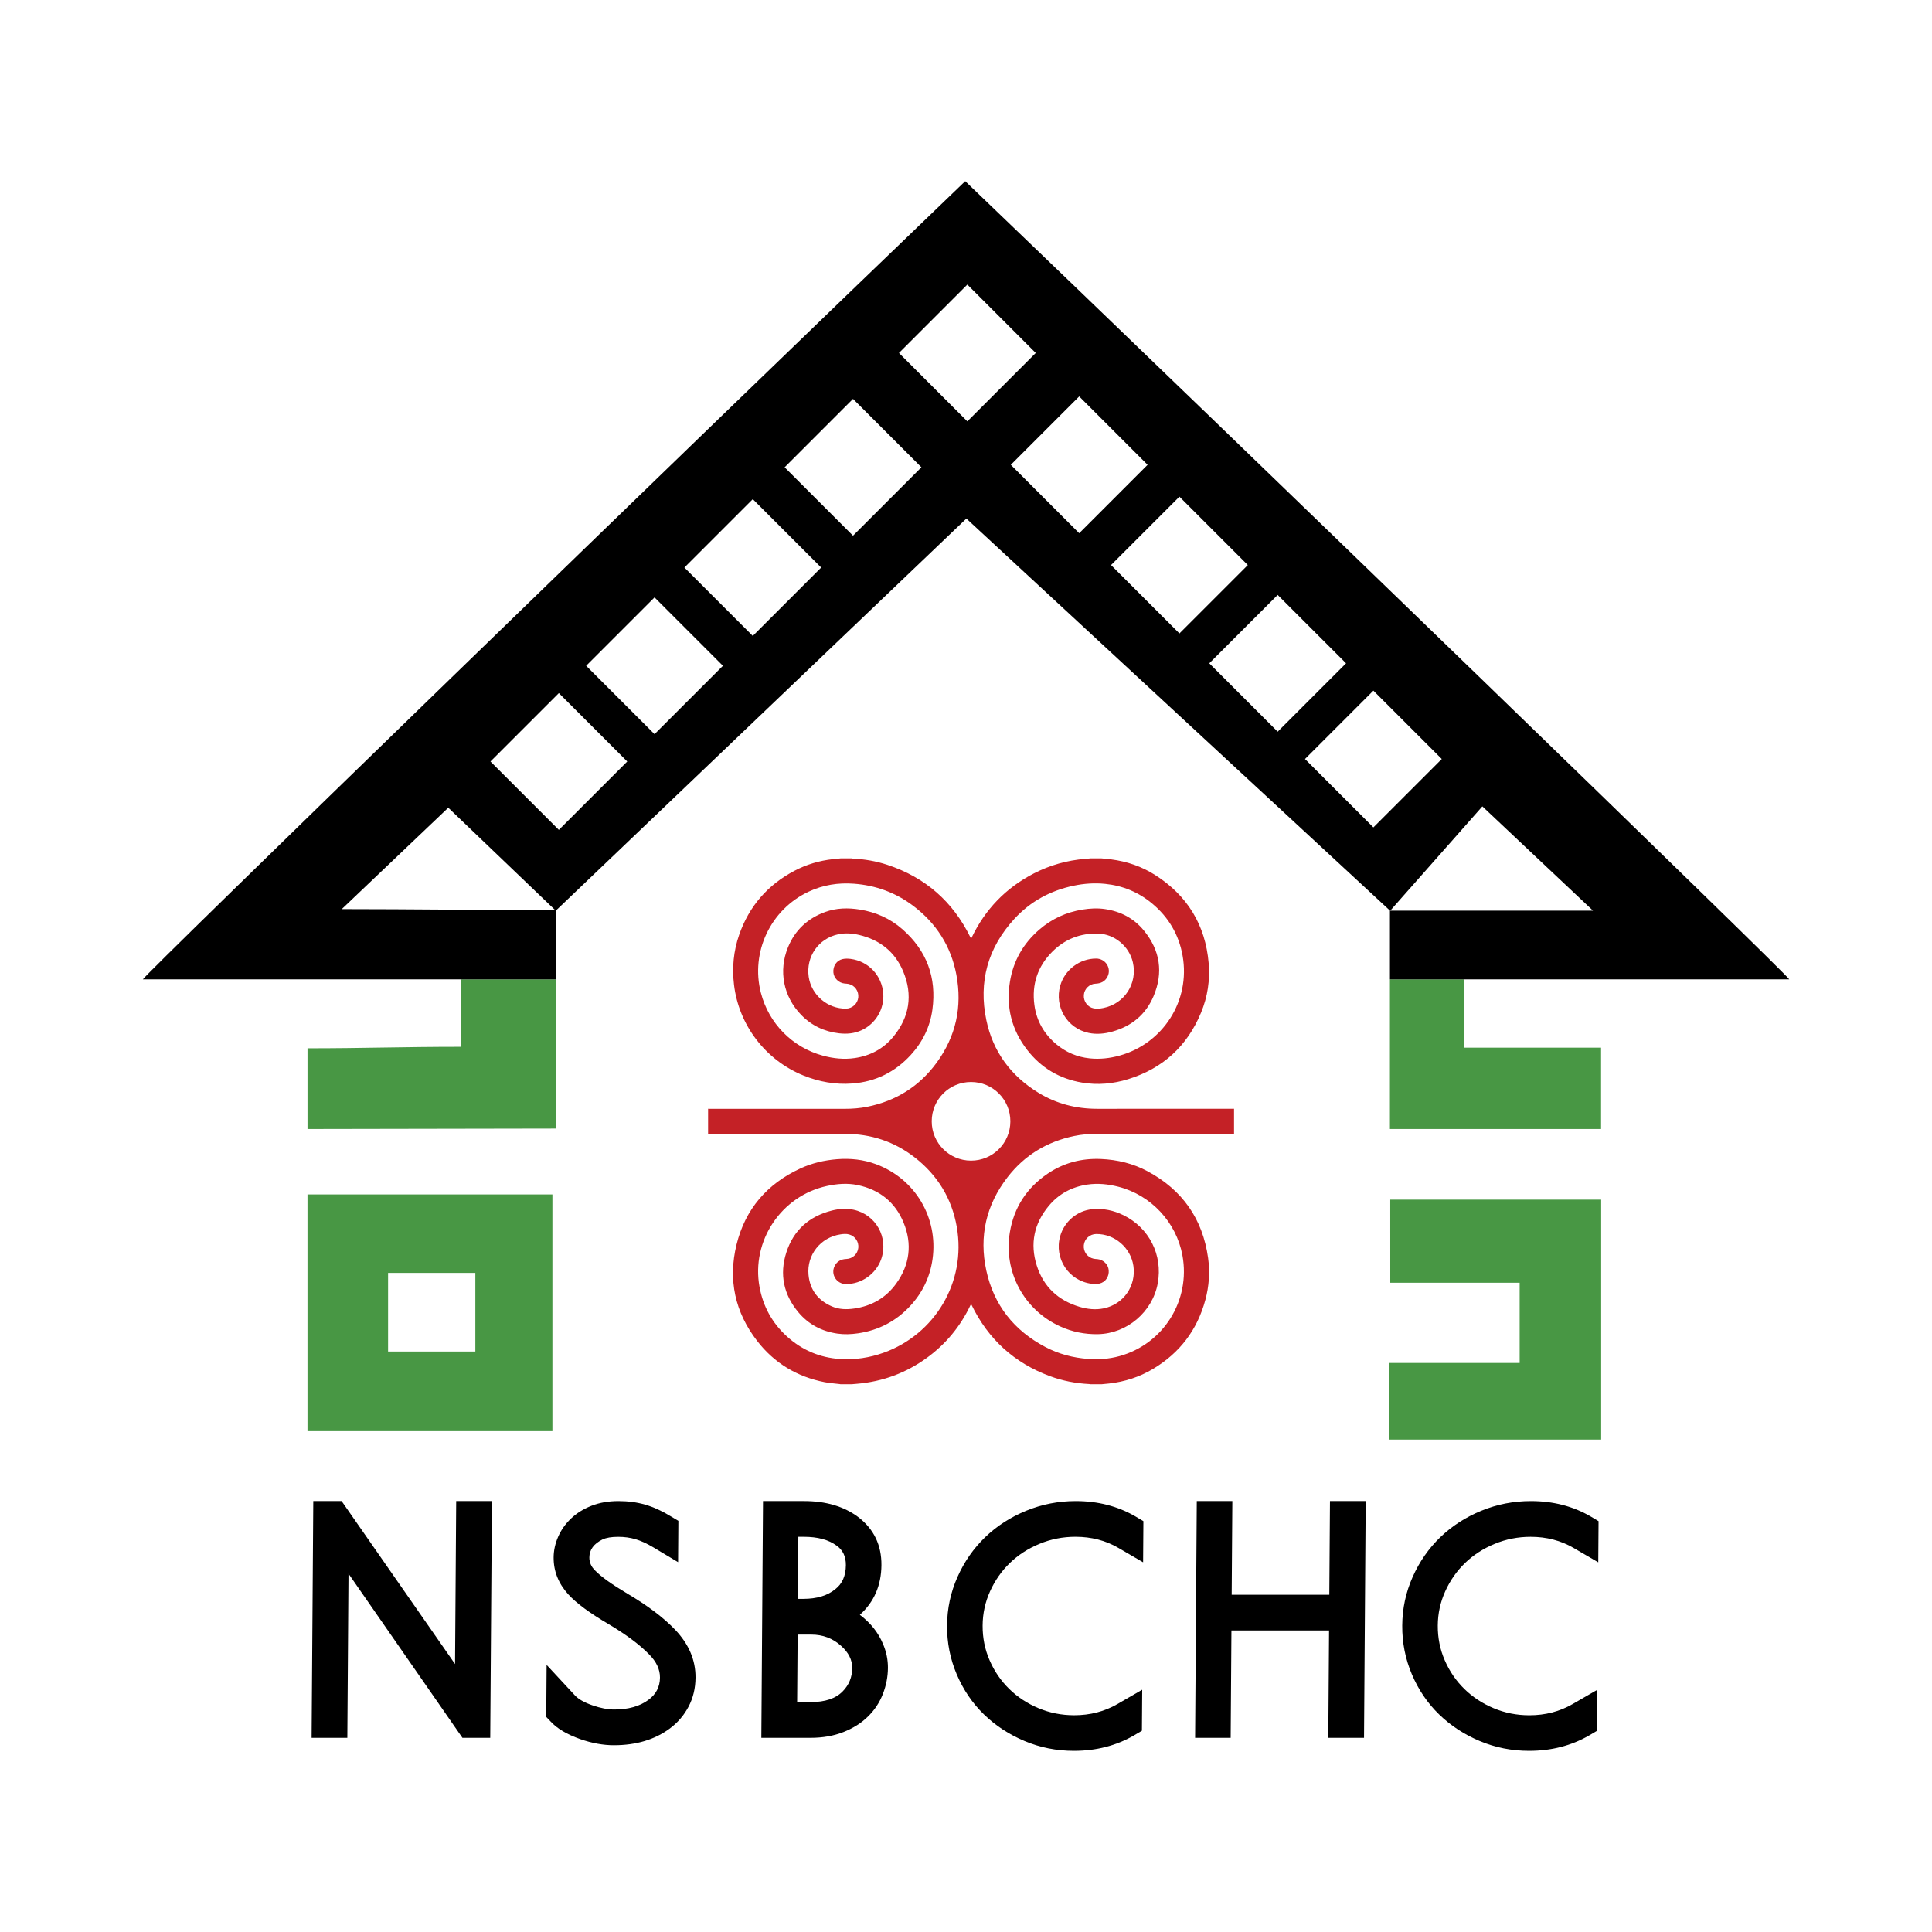
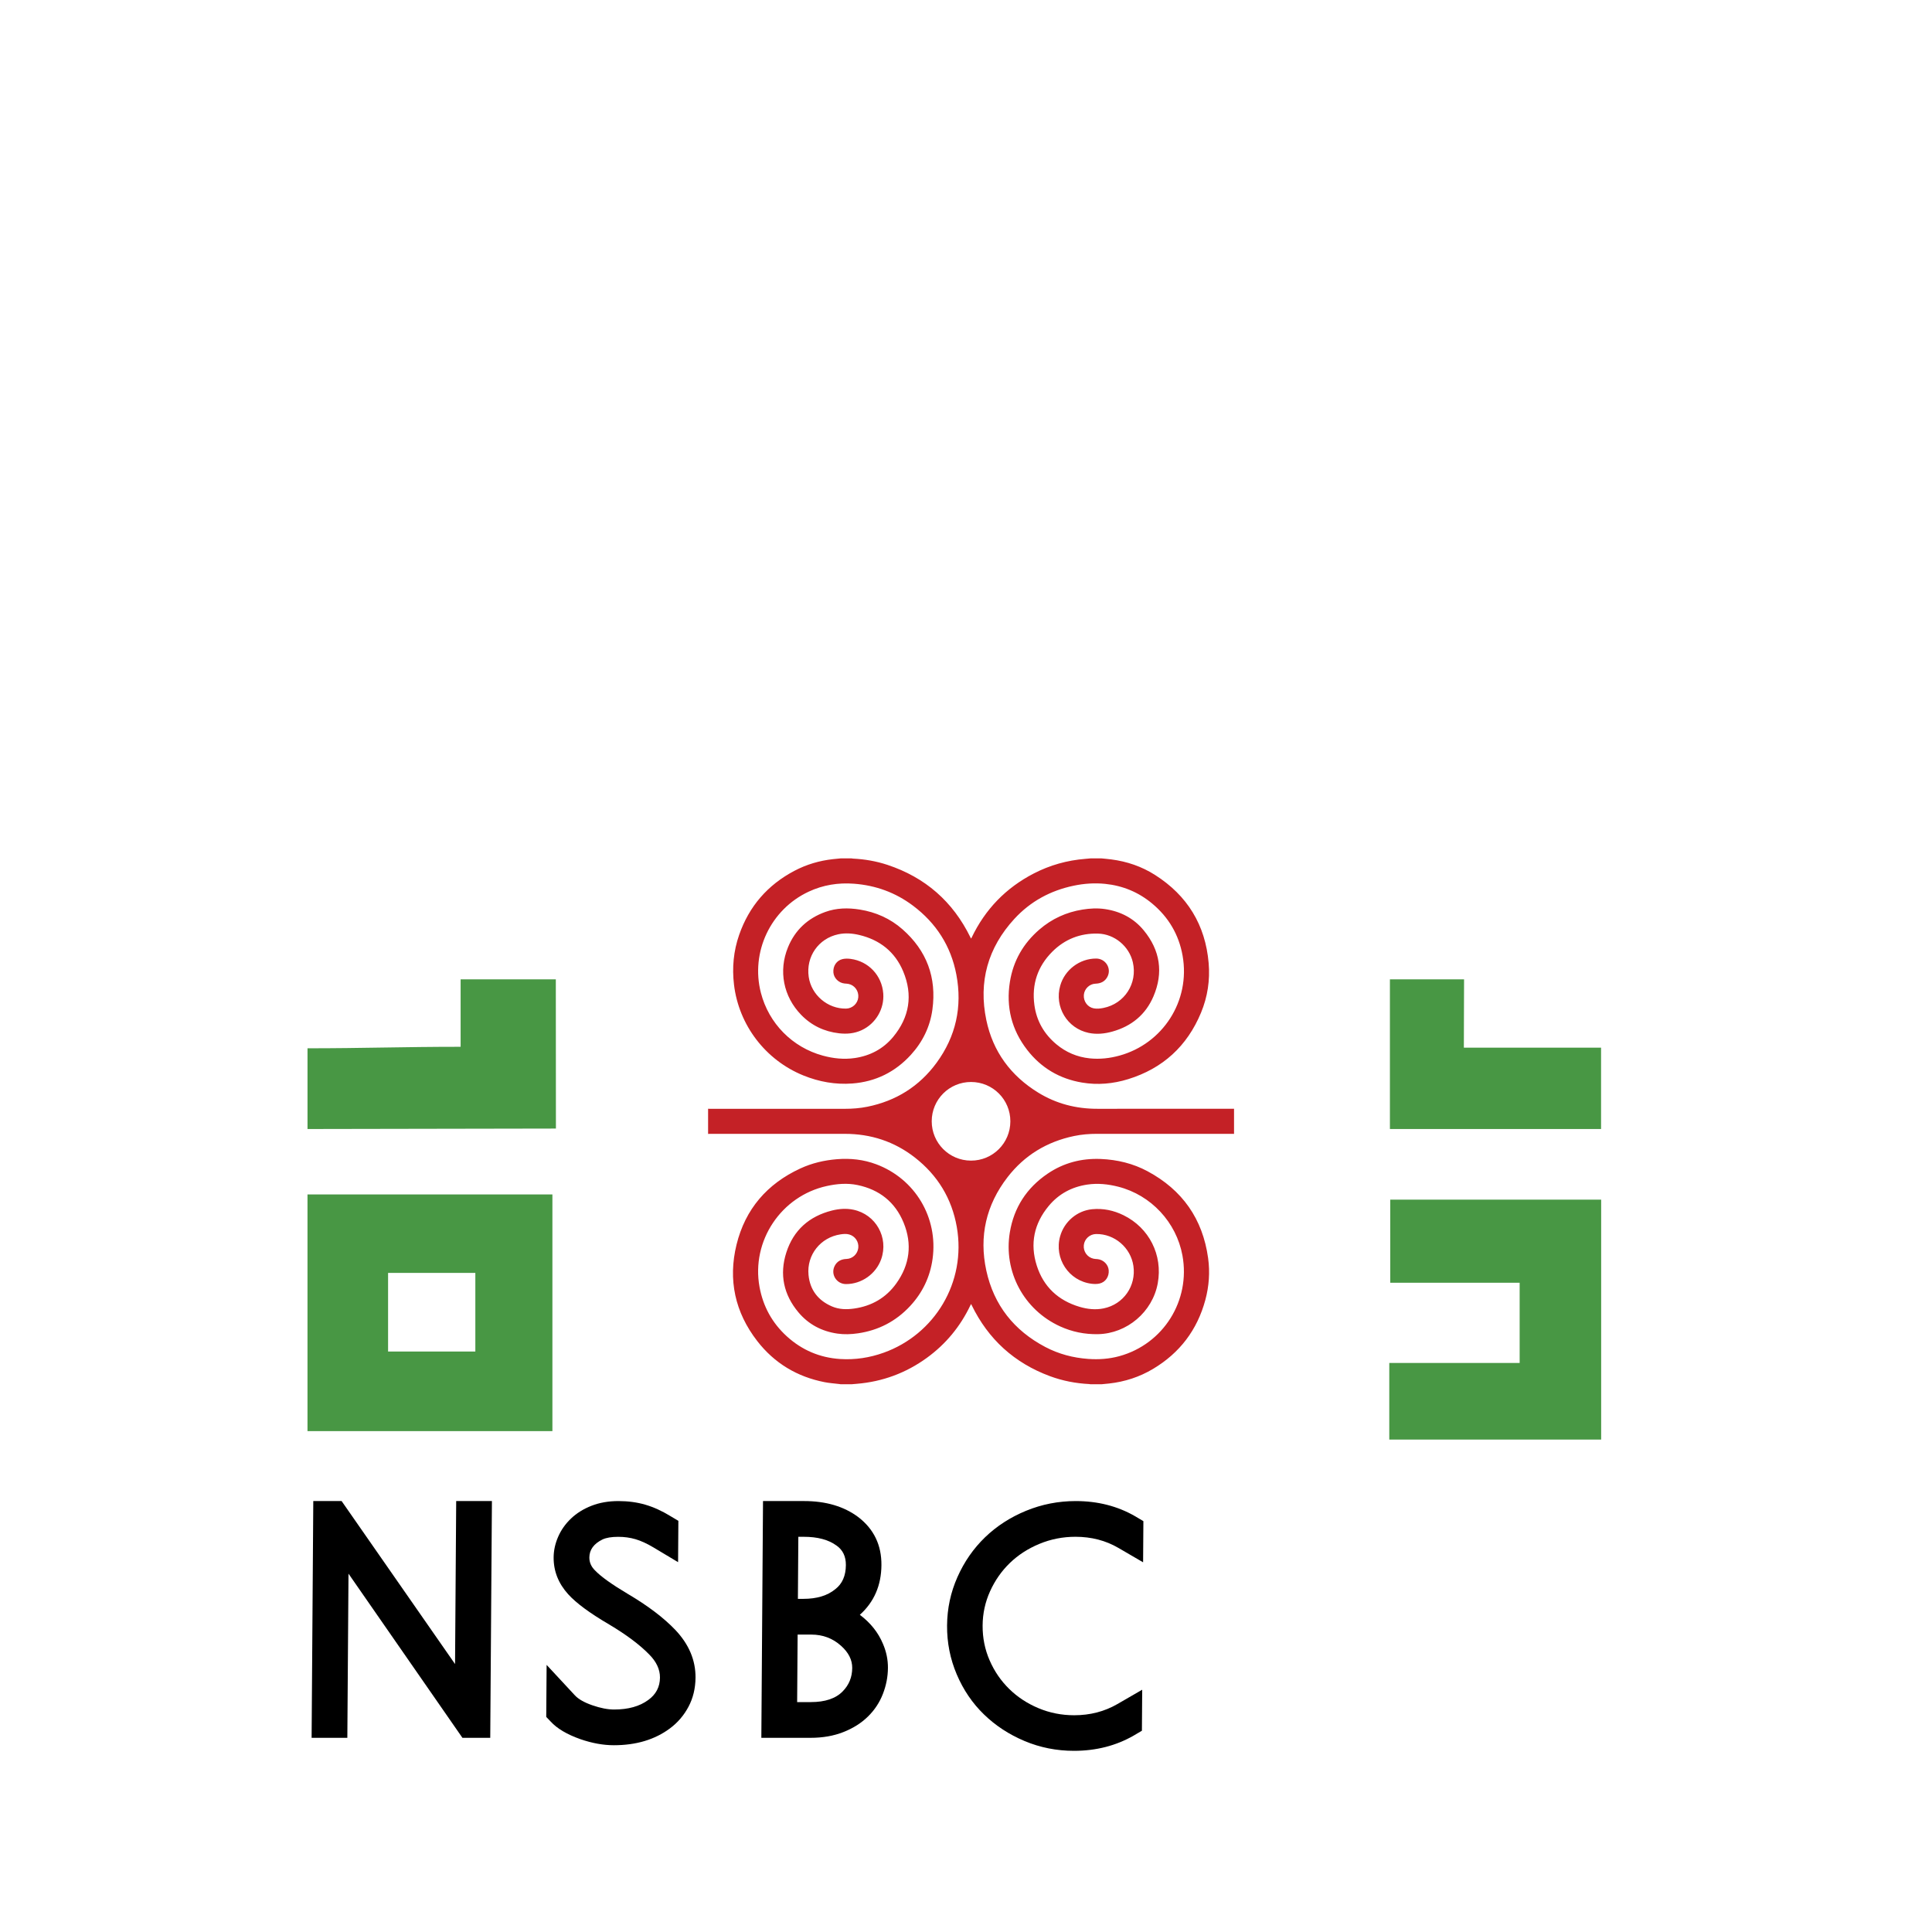
<svg xmlns="http://www.w3.org/2000/svg" version="1.1" x="0px" y="0px" viewBox="0 0 1200 1200" style="enable-background:new 0 0 1200 1200;" xml:space="preserve">
  <style type="text/css">
	.st0{fill:#489744;}
	.st1{fill:#C42126;}
	.st2{display:none;}
	.st3{display:inline;}
</style>
  <g id="Logo_w_x2F__Colour">
    <path class="st0" d="M343.11,888.89c-51.08,0-101.17,0-152.12,0c0-49.19,0-97.77,0-147c50.57,0,100.98,0,152.12,0   C343.11,791.08,343.11,839.27,343.11,888.89z M241.04,839.45c18.38,0,36.13,0,54.2,0c0-16.95,0-32.81,0-48.83   c-18.58,0-36.06,0-54.2,0C241.04,806.94,241.04,822.57,241.04,839.45z" />
    <path class="st0" d="M863.51,745.13c43.88,0,87.2,0,131,0c0,49.86,0,99.15,0,149.01c-44.31,0-87.61,0-131.6,0   c0-15.93,0-31.13,0-47.58c26.92,0,53.35,0,80.97,0c0-17.01,0-32.82,0-49.84c-26.59,0-52.99,0-80.36,0   C863.51,778.94,863.51,762.34,863.51,745.13z" />
    <path class="st0" d="M286.1,650.18c-35.86,0-60.34,0.93-95.1,0.93c0,17.28,0,33.24,0,50.14c51.45,0,103.32-0.28,154.29-0.28   c0-30.7-0.06-61.9-0.06-92.68H286.1C286.1,622.71,286.1,636.24,286.1,650.18z" />
    <path class="st0" d="M909.36,608.28H863.3c0,31.23,0,62.3,0,92.96c52.23,0,79.68,0,131.15,0c0-16.95,0-32.94,0-50.51   c-36.71,0-49.11,0-85.22,0C909.22,636.33,909.36,622.79,909.36,608.28z" />
    <path class="st1" d="M528.97,859.78c-2.29,0-4.57,0-6.86,0c-0.26-0.04-0.52-0.1-0.78-0.13c-3.05-0.38-6.15-0.57-9.16-1.16   c-17.08-3.34-31.18-11.8-41.83-25.54c-13.82-17.84-18.23-38.04-12.86-59.91c5.43-22.08,19.02-37.78,39.66-47.3   c7.2-3.32,14.83-5.1,22.74-5.74c8.33-0.67,16.45,0.2,24.3,3.13c24.23,9.04,38.64,33.21,35.05,58.85   c-1.56,11.19-6.26,20.96-13.94,29.23c-8.78,9.45-19.62,15.08-32.39,16.94c-4.25,0.62-8.53,0.79-12.79,0.17   c-9.69-1.41-17.9-5.71-24.2-13.22c-9.19-10.97-11.87-23.56-7.5-37.16c4.45-13.85,14.19-22.49,28.32-26.05   c4.39-1.1,8.88-1.45,13.36-0.51c13.93,2.92,21.96,17.27,17.24,30.71c-3.22,9.16-12.16,15.49-21.86,15.47   c-5.91-0.01-9.72-6.14-7-11.34c1.53-2.92,4.09-4.15,7.32-4.26c3.8-0.14,6.88-3.09,7.31-6.86c0.43-3.78-1.98-7.34-5.67-8.36   c-1.79-0.49-3.6-0.32-5.38-0.05c-12.4,1.87-21.07,12.74-19.86,25.22c0.91,9.33,5.96,15.83,14.54,19.53   c4.46,1.92,9.15,1.99,13.87,1.31c10.85-1.56,19.7-6.67,26.08-15.55c8.39-11.67,10.03-24.49,4.57-37.77   c-5.25-12.8-15.06-20.56-28.62-23.38c-6.34-1.32-12.7-0.79-18.99,0.58c-28.41,6.15-47.12,34.16-41.88,62.74   c2.22,12.11,7.87,22.38,16.97,30.67c9.39,8.54,20.48,13.26,33.15,14.07c9.26,0.59,18.28-0.8,27.02-3.93   c31.59-11.33,51.41-43.69,45.39-78.07c-3.1-17.7-11.91-32.14-26.08-43.18c-12.74-9.93-27.31-14.69-43.47-14.68   c-28.02,0.02-56.03,0.01-84.05,0.01c-0.29,0-0.58,0.02-0.88,0.03c0-5.21,0-10.42,0-15.63c0.26,0.01,0.53,0.03,0.79,0.03   c28.07,0,56.14,0,84.21,0.01c4.69,0,9.34-0.36,13.94-1.29c17.8-3.61,32.24-12.65,42.96-27.28c12.02-16.41,16.09-34.83,12.3-54.8   c-3.37-17.72-12.55-31.99-26.95-42.81c-10.85-8.15-23.13-12.62-36.67-13.63c-9.78-0.73-19.16,0.76-28.08,4.92   c-23.68,11.04-36.23,37.56-29.71,62.83c4.91,19.04,19.54,33.88,38.47,39.03c6.53,1.78,13.17,2.48,19.89,1.49   c9.54-1.41,17.66-5.7,23.81-13.13c10.14-12.26,12.35-26.05,6.2-40.72c-5.08-12.11-14.48-19.54-27.26-22.58   c-4.3-1.02-8.68-1.36-13.05-0.43c-12.33,2.62-20.16,13.93-18.36,26.43c1.63,11.29,11.81,19.94,23.22,19.73   c3.89-0.07,7.19-3.1,7.57-6.96c0.38-3.91-2.18-7.52-5.98-8.35c-0.82-0.18-1.69-0.2-2.53-0.28c-3.67-0.37-6.67-3.34-6.95-6.89   c-0.31-4,2-7.48,5.79-8.3c1.57-0.34,3.29-0.31,4.89-0.1c11.15,1.45,19.48,10.33,20.3,21.55c0.7,9.55-4.7,18.68-13.4,22.72   c-4.51,2.09-9.22,2.5-14.09,1.94c-9.18-1.06-17.08-4.83-23.51-11.45c-11.04-11.37-14.19-27.32-8.17-41.98   c4.39-10.69,12.22-17.96,23.1-21.91c7.01-2.55,14.21-2.67,21.47-1.51c9.96,1.6,18.91,5.56,26.49,12.22   c15.1,13.26,21.35,30,18.63,49.9c-1.46,10.73-6.09,20.13-13.39,28.13c-9.77,10.69-21.93,16.69-36.37,17.78   c-10.5,0.79-20.64-1.04-30.39-4.99c-23.5-9.54-40.07-31.22-43.08-56.37c-1.26-10.56-0.3-20.91,3.2-30.96   c6.18-17.74,17.66-30.98,34.26-39.74c7.54-3.98,15.61-6.36,24.09-7.29c1.56-0.17,3.11-0.31,4.67-0.46c2.29,0,4.57,0,6.86,0   c0.26,0.04,0.52,0.11,0.78,0.13c7.31,0.35,14.47,1.59,21.41,3.88c23.48,7.77,40.68,22.79,51.56,45.02c0.12,0.25,0.26,0.48,0.4,0.74   c0.1-0.1,0.15-0.13,0.17-0.17c0.06-0.12,0.12-0.24,0.18-0.36c8.42-17.62,21.29-30.94,38.65-39.89c10.03-5.17,20.7-8.16,31.96-9.06   c1.08-0.09,2.16-0.19,3.24-0.29c2.29,0,4.57,0,6.86,0c2,0.21,4.02,0.37,6.01,0.63c9.78,1.27,18.94,4.38,27.25,9.68   c20.02,12.76,31.23,31,33.26,54.7c0.91,10.62-0.65,20.98-4.74,30.83c-8.63,20.79-23.74,34.63-45.25,41.28   c-9.33,2.88-18.91,3.75-28.6,2.13c-13.97-2.34-25.43-9.1-34.1-20.27c-9.69-12.48-13.25-26.69-10.76-42.28   c2.08-13.05,8.31-23.87,18.29-32.49c7.74-6.69,16.73-10.8,26.83-12.42c4.61-0.74,9.26-0.99,13.9-0.31   c9.69,1.42,17.94,5.7,24.16,13.27c10.15,12.35,12.26,26.19,6.02,40.88c-4.83,11.38-13.65,18.62-25.58,21.94   c-4.8,1.34-9.73,1.85-14.67,0.82c-13.38-2.8-21.43-16.22-17.69-29.35c2.81-9.85,12.08-16.85,22.31-16.83   c5.91,0.01,9.72,6.15,7,11.34c-1.55,2.95-4.14,4.15-7.4,4.27c-3.78,0.13-6.97,3.28-7.24,7.01c-0.3,4.01,2.33,7.57,6.15,8.31   c2.02,0.39,4.03,0.14,6.02-0.25c13.14-2.64,21.27-15.26,18.27-28.34c-2.29-9.99-11.4-17.57-21.64-17.84   c-11.02-0.29-20.58,3.45-28.37,11.22c-9.17,9.15-12.88,20.35-11.14,33.17c1.33,9.85,6.03,18,13.67,24.37   c5.97,4.99,12.87,7.9,20.6,8.72c6.33,0.67,12.58-0.03,18.7-1.73c26.61-7.38,44.09-33.74,39.07-62.06   c-2.32-13.08-8.73-23.9-18.94-32.39c-8.46-7.04-18.23-11.08-29.18-12.19c-6.55-0.66-13.07-0.21-19.5,1.14   c-14.41,3.01-26.85,9.73-36.82,20.56c-16.51,17.95-22.45,39.11-17.45,62.95c4.11,19.61,15.23,34.6,32.29,45.06   c11.21,6.87,23.49,10.02,36.63,10c28.02-0.03,56.03-0.01,84.05-0.01c0.29,0,0.58-0.02,0.88-0.03c0,5.21,0,10.42,0,15.63   c-0.24-0.01-0.48-0.03-0.72-0.03c-28.15,0-56.3,0-84.45-0.01c-4.77,0-9.51,0.38-14.18,1.36c-16.85,3.52-30.79,11.94-41.32,25.56   c-13.32,17.23-17.82,36.75-13.2,58c4.68,21.49,17.23,37.27,36.68,47.5c8.31,4.37,17.23,6.71,26.59,7.39   c6.55,0.47,13.01,0.03,19.35-1.71c27.39-7.51,44.33-34.55,39.2-62.55c-3.79-20.65-19.51-37.51-39.85-42.7   c-6.34-1.62-12.78-2.29-19.28-1.32c-9.6,1.43-17.71,5.78-23.92,13.25c-9.12,10.95-11.75,23.48-7.44,37.04   c4.19,13.18,13.33,21.7,26.61,25.64c4.89,1.45,9.93,1.99,14.97,0.95c12.31-2.52,20.26-13.95,18.45-26.37   c-1.66-11.36-11.7-19.96-23.15-19.81c-3.95,0.05-7.28,3.08-7.65,6.96c-0.38,3.96,2.2,7.54,6.06,8.37c0.8,0.17,1.63,0.18,2.45,0.26   c3.67,0.37,6.67,3.34,6.95,6.89c0.32,3.99-1.99,7.47-5.79,8.3c-1.54,0.34-3.23,0.3-4.82,0.11c-14.2-1.73-23.44-15.73-19.55-29.52   c2.56-9.08,10.52-15.88,19.91-16.78c6.8-0.65,13.29,0.72,19.4,3.71c16.01,7.84,24.51,24.76,21.32,42.28   c-3.23,17.78-19.08,31.28-37.15,31.62c-8.2,0.15-16.06-1.43-23.52-4.84c-22.51-10.27-35.26-34.03-31.21-58.42   c2.56-15.42,10.47-27.56,23.36-36.35c9.98-6.8,21.12-9.71,33.18-9.2c10.24,0.44,20.01,2.79,29.03,7.64   c21.59,11.6,34.22,29.58,37.58,53.91c1.21,8.75,0.58,17.46-1.72,26c-5.03,18.64-15.89,32.91-32.44,42.81   c-8.43,5.04-17.6,8.02-27.37,9.1c-1.55,0.17-3.11,0.31-4.67,0.46c-2.29,0-4.57,0-6.86,0c-0.28-0.05-0.57-0.12-0.85-0.13   c-8.36-0.42-16.5-2-24.34-4.9c-22.11-8.19-38.32-22.92-48.62-44.14c-0.1-0.2-0.22-0.39-0.37-0.66c-0.17,0.33-0.3,0.56-0.41,0.8   c-6.26,13.14-15.24,24.05-27.02,32.61c-13,9.44-27.54,14.82-43.56,16.14C531.07,859.58,530.02,859.68,528.97,859.78z    M578.71,696.41c-0.03,13.51,10.86,24.44,24.38,24.47c13.51,0.03,24.44-10.86,24.46-24.38c0.03-13.51-10.86-24.44-24.38-24.46   C589.66,672.01,578.73,682.9,578.71,696.41z" />
-     <path d="M1111.33,608.28c0.62-1.25-339.72-330.82-511.81-495.75C427.66,277.5,88.15,607.04,88.75,608.28c65.77,0,131.54,0,197.29,0   h59.19c0-14.1,0-28.3,0-42.65c85.33-81.49,170.1-162.45,255.01-243.55c86.48,80.05,172.83,159.97,263.14,243.55   c-0.02,0-0.05,0-0.07,0c0,14.46,0,28.44,0,42.65h46.04C909.34,608.28,1044.22,608.28,1111.33,608.28z M989.44,565.63   c-43.97,0-84.47,0-125.93,0c18.94-21.44,37.76-42.73,57.21-64.76C944.04,522.84,965.44,543.01,989.44,565.63z M212.28,564.67   c23.25-22.14,44.56-42.43,66.15-62.98c22.29,21.35,44.03,42.17,66.42,63.62C304.72,565.31,253.61,564.67,212.28,564.67z    M347.11,515.46l-42.48-42.48l42.48-42.48l42.48,42.48L347.11,515.46z M406.55,456.01l-42.48-42.48l42.48-42.48l42.48,42.48   L406.55,456.01z M467.57,394.99l-42.48-42.48l42.48-42.48l42.48,42.48L467.57,394.99z M529.83,332.73l-42.48-42.48l42.48-42.48   l42.48,42.48L529.83,332.73z M558.36,219.24l42.48-42.48l42.48,42.48l-42.48,42.48L558.36,219.24z M627.83,288.71l42.48-42.48   l42.48,42.48l-42.48,42.48L627.83,288.71z M690.08,350.97l42.48-42.48l42.48,42.48l-42.48,42.48L690.08,350.97z M751.1,411.99   l42.48-42.48l42.48,42.48l-42.48,42.48L751.1,411.99z M853.03,513.92l-42.48-42.48l42.48-42.48l42.48,42.48L853.03,513.92z" />
    <g>
      <path d="M304.5,1079.39h-17.28l-70.76-101.96l-0.72,101.96h-22.19l1.04-147.06h17.59l70.46,101.24l0.71-101.24h22.19    L304.5,1079.39z" />
      <path d="M381.29,1083.99c-6.61,0-13.56-1.26-20.84-3.78c-8.3-2.93-14.44-6.58-18.43-10.94l-2.74-2.86l0.23-32.32l17.56,18.92    c2.23,2.39,5.86,4.45,10.9,6.19c5.03,1.74,9.53,2.61,13.48,2.61c8.79,0,15.86-1.98,21.21-5.93c4.8-3.48,7.22-8.11,7.26-13.91    c0.04-5.11-2.25-9.95-6.85-14.52c-5.89-6-14.1-12.13-24.62-18.41c-12.02-7.02-20.53-13.29-25.54-18.82    c-6.09-6.75-9.1-14.38-9.04-22.91c0.03-4.3,0.96-8.55,2.8-12.78c1.83-4.23,4.5-8.01,8.01-11.35c3.5-3.34,7.75-5.98,12.74-7.93    c4.99-1.94,10.55-2.91,16.69-2.91c6,0,11.57,0.75,16.7,2.25c5.14,1.5,10.32,3.85,15.55,7.06l4.99,2.97l-0.18,25.67l-15.38-9.2    c-4.01-2.39-7.69-4.07-11.06-5.06c-3.37-0.99-6.96-1.48-10.78-1.48c-4.16,0-7.4,0.55-9.73,1.64c-5.4,2.66-8.12,6.38-8.16,11.15    c-0.02,3.07,1.15,5.76,3.52,8.08c3.65,3.82,10.4,8.66,20.25,14.52c12.49,7.36,22.36,14.83,29.6,22.4    c8.46,8.93,12.65,18.82,12.57,29.66c-0.05,6.68-1.51,12.72-4.37,18.1c-2.87,5.39-6.73,9.89-11.6,13.5    C406.71,1080.51,395.13,1083.99,381.29,1083.99z" />
      <path d="M503.46,1079.39h-30.58l1.04-147.06h25.46c13.64,0,24.89,3.34,33.78,10.02c9.63,7.43,14.4,17.35,14.31,29.76    c-0.09,12.61-4.56,22.91-13.41,30.88c6.65,4.98,11.44,11.01,14.39,18.1c2.08,4.84,3.1,9.82,3.06,14.93    c-0.04,5.46-1.08,10.82-3.13,16.11c-2.05,5.28-5.13,9.96-9.25,14.01c-4.12,4.06-9.2,7.28-15.25,9.66    C517.84,1078.2,511.03,1079.39,503.46,1079.39z M498.96,993.08c8.39,0,15.01-2.01,19.88-6.03c4.32-3.34,6.5-8.32,6.55-14.93    c0.04-5.38-1.91-9.44-5.85-12.17c-4.95-3.61-11.72-5.42-20.31-5.42h-3.37l-0.27,38.55H498.96z M503.62,1057.2    c8.86,0,15.46-2.21,19.78-6.65c3.91-3.95,5.89-8.79,5.93-14.52c0.04-5.05-2.28-9.65-6.96-13.81c-5.15-4.64-11.3-6.95-18.46-6.95    h-8.49l-0.3,41.93H503.62z" />
      <path d="M667.04,1087.47c-10.77,0-20.99-2.03-30.64-6.08c-9.65-4.05-18.07-9.56-25.24-16.52c-7.18-6.95-12.81-15.24-16.9-24.85    c-4.09-9.61-6.1-19.74-6.02-30.37c0.07-10.57,2.22-20.61,6.45-30.12c4.22-9.51,9.94-17.74,17.15-24.7    c7.21-6.95,15.7-12.44,25.48-16.46c9.78-4.02,20.05-6.03,30.82-6.03c13.77,0,26.12,3.17,37.05,9.51l4.99,2.97L710,970.37    l-15.28-8.9c-7.94-4.64-16.86-6.95-26.74-6.95c-7.84,0-15.3,1.47-22.38,4.4c-7.08,2.93-13.19,6.89-18.34,11.86    c-5.15,4.98-9.25,10.82-12.29,17.54c-3.05,6.72-4.6,13.82-4.65,21.32c-0.05,7.64,1.39,14.85,4.35,21.63    c2.95,6.79,7,12.7,12.15,17.74c5.14,5.05,11.2,9.04,18.17,11.96c6.97,2.93,14.37,4.4,22.21,4.4c9.88,0,18.83-2.32,26.84-6.95    l15.4-8.9l-0.18,25.46l-5.03,2.97C693.21,1084.3,680.81,1087.47,667.04,1087.47z" />
-       <path d="M847.22,1079.39h-22.19l0.47-66.68h-60.64l-0.47,66.68H742.3l1.04-147.06h22.09l-0.41,58.19h60.64l0.41-58.19h22.19    L847.22,1079.39z" />
-       <path d="M949.75,1087.47c-10.77,0-20.99-2.03-30.64-6.08c-9.65-4.05-18.07-9.56-25.24-16.52c-7.18-6.95-12.81-15.24-16.9-24.85    c-4.09-9.61-6.1-19.74-6.02-30.37c0.07-10.57,2.22-20.61,6.45-30.12c4.22-9.51,9.94-17.74,17.15-24.7    c7.21-6.95,15.7-12.44,25.48-16.46c9.78-4.02,20.05-6.03,30.82-6.03c13.77,0,26.12,3.17,37.05,9.51l4.99,2.97l-0.18,25.57    l-15.28-8.9c-7.94-4.64-16.86-6.95-26.74-6.95c-7.84,0-15.3,1.47-22.38,4.4c-7.08,2.93-13.19,6.89-18.34,11.86    c-5.15,4.98-9.25,10.82-12.29,17.54c-3.05,6.72-4.6,13.82-4.65,21.32c-0.05,7.64,1.39,14.85,4.35,21.63    c2.95,6.79,7,12.7,12.15,17.74c5.14,5.05,11.2,9.04,18.17,11.96c6.97,2.93,14.37,4.4,22.21,4.4c9.88,0,18.83-2.32,26.84-6.95    l15.4-8.9l-0.18,25.46l-5.03,2.97C975.92,1084.3,963.52,1087.47,949.75,1087.47z" />
    </g>
  </g>
  <g id="Logo_Black" class="st2">
    <path class="st3" d="M343.01,888.89c-51.08,0-101.17,0-152.12,0c0-49.19,0-97.77,0-147c50.57,0,100.98,0,152.12,0   C343.01,791.08,343.01,839.27,343.01,888.89z M240.95,839.45c18.38,0,36.13,0,54.2,0c0-16.95,0-32.81,0-48.83   c-18.58,0-36.06,0-54.2,0C240.95,806.94,240.95,822.57,240.95,839.45z" />
-     <path class="st3" d="M863.41,745.13c43.88,0,87.2,0,131,0c0,49.86,0,99.15,0,149.01c-44.31,0-87.61,0-131.6,0   c0-15.93,0-31.13,0-47.58c26.92,0,53.35,0,80.97,0c0-17.01,0-32.82,0-49.84c-26.59,0-52.99,0-80.36,0   C863.41,778.94,863.41,762.34,863.41,745.13z" />
    <path class="st3" d="M528.87,859.78c-2.29,0-4.57,0-6.86,0c-0.26-0.04-0.52-0.1-0.78-0.13c-3.05-0.38-6.15-0.57-9.16-1.16   c-17.08-3.34-31.18-11.8-41.83-25.54c-13.82-17.84-18.23-38.04-12.86-59.91c5.43-22.08,19.02-37.78,39.66-47.3   c7.2-3.32,14.83-5.1,22.74-5.74c8.33-0.67,16.45,0.2,24.3,3.13c24.23,9.04,38.64,33.21,35.05,58.85   c-1.56,11.19-6.26,20.96-13.94,29.23c-8.78,9.45-19.62,15.08-32.39,16.94c-4.25,0.62-8.53,0.79-12.79,0.17   c-9.69-1.41-17.9-5.71-24.2-13.22c-9.19-10.97-11.87-23.56-7.5-37.16c4.45-13.85,14.19-22.49,28.32-26.05   c4.39-1.1,8.88-1.45,13.36-0.51c13.93,2.92,21.96,17.27,17.24,30.71c-3.22,9.16-12.16,15.49-21.86,15.47   c-5.91-0.01-9.72-6.14-7-11.34c1.53-2.92,4.09-4.15,7.32-4.26c3.8-0.14,6.88-3.09,7.31-6.86c0.43-3.78-1.98-7.34-5.67-8.36   c-1.79-0.49-3.6-0.32-5.38-0.05c-12.4,1.87-21.07,12.74-19.86,25.22c0.91,9.33,5.96,15.83,14.54,19.53   c4.46,1.92,9.15,1.99,13.87,1.31c10.85-1.56,19.7-6.67,26.08-15.55c8.39-11.67,10.03-24.49,4.57-37.77   c-5.25-12.8-15.06-20.56-28.62-23.38c-6.34-1.32-12.7-0.79-18.99,0.58c-28.41,6.15-47.12,34.16-41.88,62.74   c2.22,12.11,7.87,22.38,16.97,30.67c9.39,8.54,20.48,13.26,33.15,14.07c9.26,0.59,18.28-0.8,27.02-3.93   c31.59-11.33,51.41-43.69,45.39-78.07c-3.1-17.7-11.91-32.14-26.08-43.18c-12.74-9.93-27.31-14.69-43.47-14.68   c-28.02,0.02-56.03,0.01-84.05,0.01c-0.29,0-0.58,0.02-0.88,0.03c0-5.21,0-10.42,0-15.63c0.26,0.01,0.53,0.03,0.79,0.03   c28.07,0,56.14,0,84.21,0.01c4.69,0,9.34-0.36,13.94-1.29c17.8-3.61,32.24-12.65,42.96-27.28c12.02-16.41,16.09-34.83,12.3-54.8   c-3.37-17.72-12.55-31.99-26.95-42.81c-10.85-8.15-23.13-12.62-36.67-13.63c-9.78-0.73-19.16,0.76-28.08,4.92   c-23.68,11.04-36.23,37.56-29.71,62.83c4.91,19.04,19.54,33.88,38.47,39.03c6.53,1.78,13.17,2.48,19.89,1.49   c9.54-1.41,17.66-5.7,23.81-13.13c10.14-12.26,12.35-26.05,6.2-40.72c-5.08-12.11-14.48-19.54-27.26-22.58   c-4.3-1.02-8.68-1.36-13.05-0.43c-12.33,2.62-20.16,13.93-18.36,26.43c1.63,11.29,11.81,19.94,23.22,19.73   c3.89-0.07,7.19-3.1,7.57-6.96c0.38-3.91-2.18-7.52-5.98-8.35c-0.82-0.18-1.69-0.2-2.53-0.28c-3.67-0.37-6.67-3.34-6.95-6.89   c-0.31-4,2-7.48,5.79-8.3c1.57-0.34,3.29-0.31,4.89-0.1c11.15,1.45,19.48,10.33,20.3,21.55c0.7,9.55-4.7,18.68-13.4,22.72   c-4.51,2.09-9.22,2.5-14.09,1.94c-9.18-1.06-17.08-4.83-23.51-11.45c-11.04-11.37-14.19-27.32-8.17-41.98   c4.39-10.69,12.22-17.96,23.1-21.91c7.01-2.55,14.21-2.67,21.47-1.51c9.96,1.6,18.91,5.56,26.49,12.22   c15.1,13.26,21.35,30,18.63,49.9c-1.46,10.73-6.09,20.13-13.39,28.13c-9.77,10.69-21.93,16.69-36.37,17.78   c-10.5,0.79-20.64-1.04-30.39-4.99c-23.5-9.54-40.07-31.22-43.08-56.37c-1.26-10.56-0.3-20.91,3.2-30.96   c6.18-17.74,17.66-30.98,34.26-39.74c7.54-3.98,15.61-6.36,24.09-7.29c1.56-0.17,3.11-0.31,4.67-0.46c2.29,0,4.57,0,6.86,0   c0.26,0.04,0.52,0.11,0.78,0.13c7.31,0.35,14.47,1.59,21.41,3.88c23.48,7.77,40.68,22.79,51.56,45.02c0.12,0.25,0.26,0.48,0.4,0.74   c0.1-0.1,0.15-0.13,0.17-0.17c0.06-0.12,0.12-0.24,0.18-0.36c8.42-17.62,21.29-30.94,38.65-39.89c10.03-5.17,20.7-8.16,31.96-9.06   c1.08-0.09,2.16-0.19,3.24-0.29c2.29,0,4.57,0,6.86,0c2,0.21,4.02,0.37,6.01,0.63c9.78,1.27,18.94,4.38,27.25,9.68   c20.02,12.76,31.23,31,33.26,54.7c0.91,10.62-0.65,20.98-4.74,30.83c-8.63,20.79-23.74,34.63-45.25,41.28   c-9.33,2.88-18.91,3.75-28.6,2.13c-13.97-2.34-25.43-9.1-34.1-20.27c-9.69-12.48-13.25-26.69-10.76-42.28   c2.08-13.05,8.31-23.87,18.29-32.49c7.74-6.69,16.73-10.8,26.83-12.42c4.61-0.74,9.26-0.99,13.9-0.31   c9.69,1.42,17.94,5.7,24.16,13.27c10.15,12.35,12.26,26.19,6.02,40.88c-4.83,11.38-13.65,18.62-25.58,21.94   c-4.8,1.34-9.73,1.85-14.67,0.82c-13.38-2.8-21.43-16.22-17.69-29.35c2.81-9.85,12.08-16.85,22.31-16.83   c5.91,0.01,9.72,6.15,7,11.34c-1.55,2.95-4.14,4.15-7.4,4.27c-3.78,0.13-6.97,3.28-7.24,7.01c-0.3,4.01,2.33,7.57,6.15,8.31   c2.02,0.39,4.03,0.14,6.02-0.25c13.14-2.64,21.27-15.26,18.27-28.34c-2.29-9.99-11.4-17.57-21.64-17.84   c-11.02-0.29-20.58,3.45-28.37,11.22c-9.17,9.15-12.88,20.35-11.14,33.17c1.33,9.85,6.03,18,13.67,24.37   c5.97,4.99,12.87,7.9,20.6,8.72c6.33,0.67,12.58-0.03,18.7-1.73c26.61-7.38,44.09-33.74,39.07-62.06   c-2.32-13.08-8.73-23.9-18.94-32.39c-8.46-7.04-18.23-11.08-29.18-12.19c-6.55-0.66-13.07-0.21-19.5,1.14   c-14.41,3.01-26.85,9.73-36.82,20.56c-16.51,17.95-22.45,39.11-17.45,62.95c4.11,19.61,15.23,34.6,32.29,45.06   c11.21,6.87,23.49,10.02,36.63,10c28.02-0.03,56.03-0.01,84.05-0.01c0.29,0,0.58-0.02,0.88-0.03c0,5.21,0,10.42,0,15.63   c-0.24-0.01-0.48-0.03-0.72-0.03c-28.15,0-56.3,0-84.45-0.01c-4.77,0-9.51,0.38-14.18,1.36c-16.85,3.52-30.79,11.94-41.32,25.56   c-13.32,17.23-17.82,36.75-13.2,58c4.68,21.49,17.23,37.27,36.68,47.5c8.31,4.37,17.23,6.71,26.59,7.39   c6.55,0.47,13.01,0.03,19.35-1.71c27.39-7.51,44.33-34.55,39.2-62.55c-3.79-20.65-19.51-37.51-39.85-42.7   c-6.34-1.62-12.78-2.29-19.28-1.32c-9.6,1.43-17.71,5.78-23.92,13.25c-9.12,10.95-11.75,23.48-7.44,37.04   c4.19,13.18,13.33,21.7,26.61,25.64c4.89,1.45,9.93,1.99,14.97,0.95c12.31-2.52,20.26-13.95,18.45-26.37   c-1.66-11.36-11.7-19.96-23.15-19.81c-3.95,0.05-7.28,3.08-7.65,6.96c-0.38,3.96,2.2,7.54,6.06,8.37c0.8,0.17,1.63,0.18,2.45,0.26   c3.67,0.37,6.67,3.34,6.95,6.89c0.32,3.99-1.99,7.47-5.79,8.3c-1.54,0.34-3.23,0.3-4.82,0.11c-14.2-1.73-23.44-15.73-19.55-29.52   c2.56-9.08,10.52-15.88,19.91-16.78c6.8-0.65,13.29,0.72,19.4,3.71c16.01,7.84,24.51,24.76,21.32,42.28   c-3.23,17.78-19.08,31.28-37.15,31.62c-8.2,0.15-16.06-1.43-23.52-4.84c-22.51-10.27-35.26-34.03-31.21-58.42   c2.56-15.42,10.47-27.56,23.36-36.35c9.98-6.8,21.12-9.71,33.18-9.2c10.24,0.44,20.01,2.79,29.03,7.64   c21.59,11.6,34.22,29.58,37.58,53.91c1.21,8.75,0.58,17.46-1.72,26c-5.03,18.64-15.89,32.91-32.44,42.81   c-8.43,5.04-17.6,8.02-27.37,9.1c-1.55,0.17-3.11,0.31-4.67,0.46c-2.29,0-4.57,0-6.86,0c-0.28-0.05-0.57-0.12-0.85-0.13   c-8.36-0.42-16.5-2-24.34-4.9c-22.11-8.19-38.32-22.92-48.62-44.14c-0.1-0.2-0.22-0.39-0.37-0.66c-0.17,0.33-0.3,0.56-0.41,0.8   c-6.26,13.14-15.24,24.05-27.02,32.61c-13,9.44-27.54,14.82-43.56,16.14C530.97,859.58,529.92,859.68,528.87,859.78z    M578.61,696.41c-0.03,13.51,10.86,24.44,24.38,24.47c13.51,0.03,24.44-10.86,24.46-24.38c0.03-13.51-10.86-24.44-24.38-24.46   C589.57,672.01,578.64,682.9,578.61,696.41z" />
-     <path class="st3" d="M1111.29,608.61c0.62-1.25-339.72-331.14-511.81-496.07C427.62,277.5,88.11,607.04,88.71,608.28   c65.77,0,131.54,0,197.29,0c0,14.77,0,27.69,0,41.9c-35.86,0-60.34,0.93-95.1,0.93c0,17.28,0,33.24,0,50.14   c51.45,0,103.32-0.28,154.29-0.28c0-45.04,0-89.37,0-135.33c85.33-81.49,170.1-162.45,255.01-243.55   c86.48,80.05,172.83,159.97,263.14,243.55c-0.02,0-0.05,0-0.07,0c0,46.24,0,90.99,0,135.62c52.23,0,79.68,0,131.15,0   c0-16.95,0-32.94,0-50.51c-36.71,0-49.11,0-85.22,0c0-14.54,0-27.47,0-42.13C977.07,608.61,1044.18,608.61,1111.29,608.61z    M212.24,564.67c23.25-22.14,44.56-42.43,66.15-62.98c22.29,21.35,44.03,42.17,66.42,63.62   C304.68,565.31,253.57,564.67,212.24,564.67z M347.07,515.46l-42.48-42.48l42.48-42.48l42.48,42.48L347.07,515.46z M406.52,456.01   l-42.48-42.48l42.48-42.48L449,413.53L406.52,456.01z M467.54,394.99l-42.48-42.48l42.48-42.48l42.48,42.48L467.54,394.99z    M529.79,332.73l-42.48-42.48l42.48-42.48l42.48,42.48L529.79,332.73z M558.32,219.24l42.48-42.48l42.48,42.48l-42.48,42.48   L558.32,219.24z M627.79,288.71l42.48-42.48l42.48,42.48l-42.48,42.48L627.79,288.71z M690.05,350.97l42.48-42.48l42.48,42.48   l-42.48,42.48L690.05,350.97z M751.07,411.99l42.48-42.48l42.48,42.48l-42.48,42.48L751.07,411.99z M853,513.92l-42.48-42.48   L853,428.95l42.48,42.48L853,513.92z M863.48,565.63c18.94-21.44,37.76-42.73,57.21-64.76c23.31,21.97,44.71,42.13,68.71,64.76   C945.43,565.63,904.93,565.63,863.48,565.63z" />
    <g class="st3">
      <path d="M304.41,1079.39h-17.28l-70.76-101.96l-0.72,101.96h-22.19l1.04-147.06h17.59l70.46,101.24l0.71-101.24h22.19    L304.41,1079.39z" />
      <path d="M381.19,1083.99c-6.61,0-13.56-1.26-20.84-3.78c-8.3-2.93-14.44-6.58-18.43-10.94l-2.74-2.86l0.23-32.32l17.56,18.92    c2.23,2.39,5.86,4.45,10.9,6.19c5.03,1.74,9.53,2.61,13.48,2.61c8.79,0,15.86-1.98,21.21-5.93c4.8-3.48,7.22-8.11,7.26-13.91    c0.04-5.11-2.25-9.95-6.85-14.52c-5.89-6-14.1-12.13-24.62-18.41c-12.02-7.02-20.53-13.29-25.54-18.82    c-6.09-6.75-9.1-14.38-9.04-22.91c0.03-4.3,0.96-8.55,2.8-12.78c1.83-4.23,4.5-8.01,8.01-11.35c3.5-3.34,7.75-5.98,12.74-7.93    c4.99-1.94,10.55-2.91,16.69-2.91c6,0,11.57,0.75,16.7,2.25c5.14,1.5,10.32,3.85,15.55,7.06l4.99,2.97l-0.18,25.67l-15.38-9.2    c-4.01-2.39-7.69-4.07-11.06-5.06c-3.37-0.99-6.96-1.48-10.78-1.48c-4.16,0-7.4,0.55-9.73,1.64c-5.4,2.66-8.12,6.38-8.16,11.15    c-0.02,3.07,1.15,5.76,3.52,8.08c3.65,3.82,10.4,8.66,20.25,14.52c12.49,7.36,22.36,14.83,29.6,22.4    c8.46,8.93,12.65,18.82,12.57,29.66c-0.05,6.68-1.51,12.72-4.37,18.1c-2.87,5.39-6.73,9.89-11.6,13.5    C406.61,1080.51,395.03,1083.99,381.19,1083.99z" />
      <path d="M503.37,1079.39h-30.58l1.04-147.06h25.46c13.64,0,24.89,3.34,33.78,10.02c9.63,7.43,14.4,17.35,14.31,29.76    c-0.09,12.61-4.56,22.91-13.41,30.88c6.65,4.98,11.44,11.01,14.39,18.1c2.08,4.84,3.1,9.82,3.06,14.93    c-0.04,5.46-1.08,10.82-3.13,16.11c-2.05,5.28-5.13,9.96-9.25,14.01c-4.12,4.06-9.2,7.28-15.25,9.66    C517.74,1078.2,510.93,1079.39,503.37,1079.39z M498.86,993.08c8.39,0,15.01-2.01,19.88-6.03c4.32-3.34,6.5-8.32,6.55-14.93    c0.04-5.38-1.91-9.44-5.85-12.17c-4.95-3.61-11.72-5.42-20.31-5.42h-3.37l-0.27,38.55H498.86z M503.52,1057.2    c8.86,0,15.46-2.21,19.78-6.65c3.91-3.95,5.89-8.79,5.93-14.52c0.04-5.05-2.28-9.65-6.96-13.81c-5.15-4.64-11.3-6.95-18.46-6.95    h-8.49l-0.3,41.93H503.52z" />
      <path d="M666.95,1087.47c-10.77,0-20.99-2.03-30.64-6.08c-9.65-4.05-18.07-9.56-25.24-16.52c-7.18-6.95-12.81-15.24-16.9-24.85    c-4.09-9.61-6.1-19.74-6.02-30.37c0.07-10.57,2.22-20.61,6.45-30.12c4.22-9.51,9.94-17.74,17.15-24.7    c7.21-6.95,15.7-12.44,25.48-16.46c9.78-4.02,20.05-6.03,30.82-6.03c13.77,0,26.12,3.17,37.05,9.51l4.99,2.97l-0.18,25.57    l-15.28-8.9c-7.94-4.64-16.86-6.95-26.74-6.95c-7.84,0-15.3,1.47-22.38,4.4c-7.08,2.93-13.19,6.89-18.34,11.86    c-5.15,4.98-9.25,10.82-12.29,17.54c-3.05,6.72-4.6,13.82-4.65,21.32c-0.05,7.64,1.39,14.85,4.35,21.63    c2.95,6.79,7,12.7,12.15,17.74c5.14,5.05,11.2,9.04,18.17,11.96c6.97,2.93,14.37,4.4,22.21,4.4c9.88,0,18.83-2.32,26.84-6.95    l15.4-8.9l-0.18,25.46l-5.03,2.97C693.11,1084.3,680.72,1087.47,666.95,1087.47z" />
      <path d="M847.13,1079.39h-22.19l0.47-66.68h-60.64l-0.47,66.68h-22.09l1.04-147.06h22.09l-0.41,58.19h60.64l0.41-58.19h22.19    L847.13,1079.39z" />
      <path d="M949.66,1087.47c-10.77,0-20.99-2.03-30.64-6.08c-9.65-4.05-18.07-9.56-25.24-16.52c-7.18-6.95-12.81-15.24-16.9-24.85    c-4.09-9.61-6.1-19.74-6.02-30.37c0.07-10.57,2.22-20.61,6.45-30.12c4.22-9.51,9.94-17.74,17.15-24.7    c7.21-6.95,15.7-12.44,25.48-16.46c9.78-4.02,20.05-6.03,30.82-6.03c13.77,0,26.12,3.17,37.05,9.51l4.99,2.97l-0.18,25.57    l-15.28-8.9c-7.94-4.64-16.86-6.95-26.74-6.95c-7.84,0-15.3,1.47-22.38,4.4c-7.08,2.93-13.19,6.89-18.34,11.86    c-5.15,4.98-9.25,10.82-12.29,17.54c-3.05,6.72-4.6,13.82-4.65,21.32c-0.05,7.64,1.39,14.85,4.35,21.63    c2.95,6.79,7,12.7,12.15,17.74c5.14,5.05,11.2,9.04,18.17,11.96c6.97,2.93,14.37,4.4,22.21,4.4c9.88,0,18.83-2.32,26.84-6.95    l15.4-8.9l-0.18,25.46l-5.03,2.97C975.82,1084.3,963.43,1087.47,949.66,1087.47z" />
    </g>
  </g>
</svg>